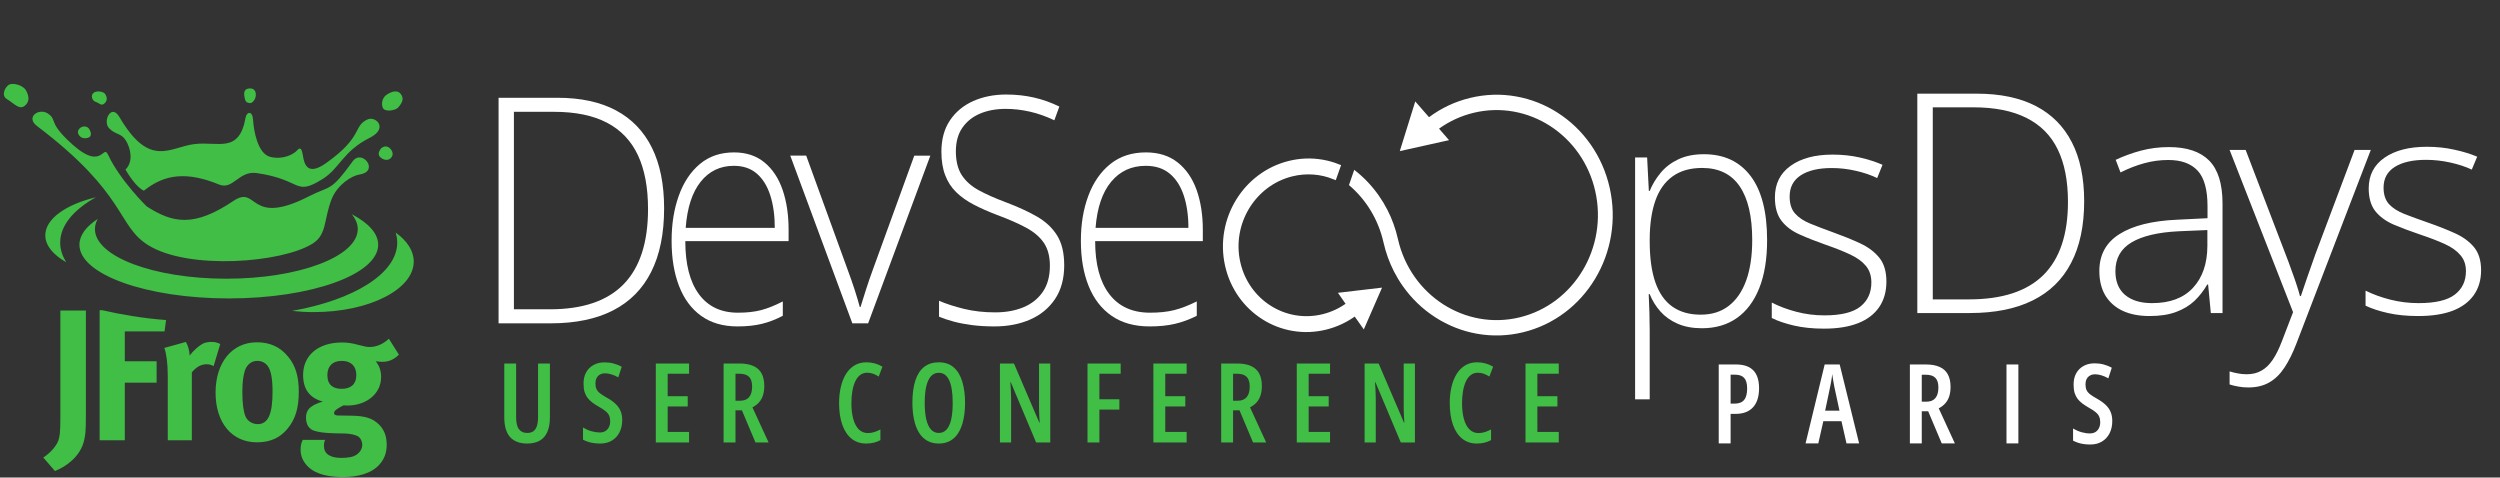
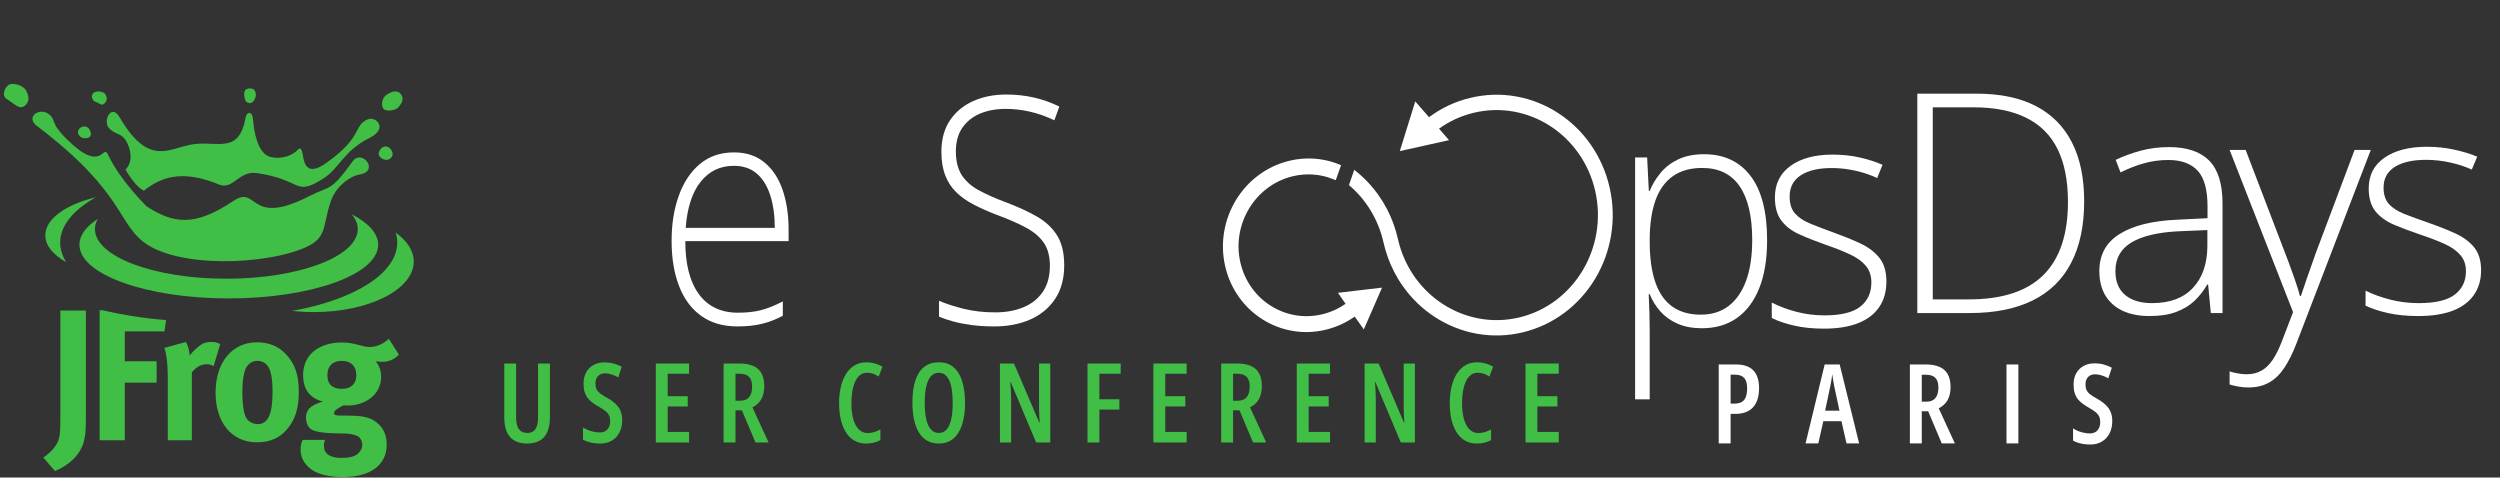
<svg xmlns="http://www.w3.org/2000/svg" width="445" height="85" viewBox="0 0 445 85" fill="none">
  <rect x="0" y="0" width="445" height="85" fill="#333333" stroke="none" />
  <path fill-rule="evenodd" clip-rule="evenodd" d="M71.008 63.133L69.216 60.294C68.224 61.229 67.008 61.764 65.824 61.764C65.28 61.764 64.993 61.697 63.808 61.397C62.625 61.062 61.792 60.962 60.865 60.962C56.672 60.962 53.953 63.234 53.953 66.741C53.953 69.28 55.105 70.85 57.473 71.485C56.513 71.719 55.457 72.22 54.977 72.788C54.625 73.189 54.465 73.723 54.465 74.357C54.465 74.893 54.593 75.36 54.785 75.761C55.008 76.128 55.329 76.429 55.713 76.596C56.48 76.896 57.729 77.097 59.648 77.131C60.641 77.131 61.249 77.164 61.473 77.164C62.657 77.231 63.264 77.43 63.713 77.665C64.16 77.933 64.481 78.534 64.481 79.201C64.481 79.87 64.065 80.538 63.457 80.939C62.881 81.34 61.952 81.507 60.737 81.507C58.752 81.507 57.664 80.772 57.664 79.402C57.664 78.8 57.729 78.666 57.856 78.299L53.889 78.299C53.729 78.633 53.506 79.101 53.506 80.037C53.506 81.207 53.953 82.208 54.849 83.077C56.321 84.514 58.721 84.914 61.057 84.914C63.616 84.914 66.081 84.313 67.52 82.709C68.415 81.707 68.832 80.604 68.832 79.168C68.832 77.632 68.384 76.462 67.424 75.527C66.271 74.424 64.961 74.023 62.465 73.99L60.16 73.957C59.713 73.957 59.457 73.791 59.457 73.556C59.457 73.088 60.064 72.687 61.152 72.153C61.473 72.186 61.601 72.186 61.792 72.186C65.28 72.186 67.84 70.049 67.84 67.109C67.84 65.973 67.52 65.105 66.879 64.303C67.424 64.369 67.584 64.403 68 64.403C69.183 64.403 70.079 64.035 71.008 63.133ZM73.646 46.554C73.646 44.633 72.452 42.853 70.421 41.391C70.604 41.978 70.707 42.574 70.707 43.183C70.707 48.684 62.963 53.391 51.984 55.34C53.226 55.478 54.514 55.554 55.839 55.554C65.674 55.554 73.646 51.524 73.646 46.554ZM67.317 43.561C67.317 48.841 55.412 53.12 40.725 53.12C26.039 53.12 14.134 48.841 14.134 43.561C14.134 41.899 15.315 40.336 17.392 38.974C17.071 39.558 16.901 40.162 16.901 40.781C16.901 45.658 27.372 49.611 40.29 49.611C53.209 49.611 63.681 45.658 63.681 40.781C63.681 39.859 63.304 38.968 62.608 38.132C65.575 39.674 67.317 41.545 67.317 43.561ZM17.072 35.111C11.708 36.411 8.064 38.957 8.064 41.885C8.064 43.697 9.461 45.361 11.795 46.676C11.094 45.563 10.713 44.393 10.713 43.183C10.713 40.138 13.091 37.337 17.072 35.111ZM69.528 26.528C69.035 25.939 68.359 25.941 67.826 26.42C67.311 27.097 67.296 27.578 67.662 27.952C68.052 28.352 68.86 28.697 69.442 28.239C70.024 27.779 70.022 27.116 69.528 26.528ZM62.771 28.723C64.436 26.42 67.621 30.492 64.011 31.058C62.566 31.285 60.127 32.852 59.08 35.326C57.602 38.987 58.242 41.696 55.701 43.326C50.282 46.798 33.589 48.108 26.401 43.654C20.766 40.162 22.7 34.627 6.582 22.427C4.474 20.832 6.971 19.14 8.549 20.223C10.128 21.308 8.683 21.596 11.867 24.756C18.298 31.137 18.234 25.4 19.249 27.57C21.385 32.133 26.096 36.728 26.096 36.728C30.814 39.774 34.582 40.44 41.542 35.769C45.956 32.807 44.15 40.48 54.975 34.951C58.922 32.933 58.758 34.271 62.771 28.723ZM15.806 22.869C15.533 22.488 14.722 22.313 14.18 22.855C13.639 23.396 13.905 23.931 14.218 24.252C14.667 24.713 15.429 24.675 15.881 24.425C16.336 24.175 16.241 23.476 15.806 22.869ZM4.616 18.634C4.97 18.249 5.416 17.521 4.649 16.127C4.09 15.107 2.239 14.69 1.585 15.079C0.934 15.469 0.138 16.976 1.229 17.639C2.634 18.494 3.555 19.787 4.616 18.634ZM71.346 16.741C70.851 16.028 69.807 16.157 68.772 16.901C67.738 17.645 67.933 19.058 68.275 19.388C68.876 19.967 70.475 19.576 70.847 19.161C71.807 18.096 71.841 17.454 71.346 16.741ZM65.392 21.269C66.873 20.576 69.203 22.828 65.832 24.518C61.014 26.935 60.503 29.933 57.459 31.84C52.34 35.047 53.907 31.969 45.672 30.805C42.501 30.356 41.481 33.865 39.005 32.851C33.298 30.513 29.312 30.96 25.615 33.942C24.277 33.357 22.877 31.097 22.329 30.191C23.827 28.735 23.222 26.302 22.376 24.968C21.53 23.633 20.506 24.012 19.382 22.784C18.257 21.558 19.806 18.359 21.247 20.817C26.645 30.027 30.188 26.196 34.597 25.647C38.828 25.12 42.569 27.406 43.715 20.931C43.904 19.873 44.944 19.619 45.05 21.37C45.155 23.121 45.818 27.385 48.144 27.936C50.47 28.485 52.317 27.395 52.862 26.79C53.407 26.185 53.692 26.273 53.931 27.774C54.171 29.277 54.761 31.352 58.027 29.041C64.707 24.313 62.796 22.484 65.392 21.269ZM45.536 16.942C45.558 16.185 45.211 15.711 44.459 15.738C43.707 15.765 43.437 16.14 43.461 16.871C43.649 18.253 43.883 18.22 44.382 18.348C44.881 18.476 45.515 17.698 45.536 16.942ZM18.754 18.241C19.082 17.832 19.113 17.292 18.678 16.684C18.406 16.304 17.132 16.043 16.591 16.584C16.049 17.126 16.542 17.977 16.964 18.105C17.746 18.344 18.093 19.067 18.754 18.241ZM63.425 66.774C63.425 68.345 62.496 69.213 60.801 69.213C59.297 69.213 58.273 68.512 58.273 66.774C58.273 65.171 59.201 64.236 60.833 64.236C62.465 64.236 63.425 65.171 63.425 66.774ZM51.137 76.362C52.547 74.691 53.185 72.687 53.185 69.748C53.185 66.975 52.609 65.105 51.298 63.5C49.889 61.763 48.066 60.929 45.73 60.929C41.315 60.929 38.371 64.502 38.371 69.882C38.371 75.26 41.282 78.734 45.73 78.734C48.258 78.734 49.889 77.832 51.137 76.362ZM48.514 69.715C48.514 73.757 47.715 75.493 45.859 75.493C45.026 75.493 44.067 75.026 43.682 74.091C43.331 73.221 43.138 71.751 43.138 69.781C43.138 68.077 43.298 66.875 43.586 65.973C43.938 64.904 44.77 64.236 45.794 64.236C46.562 64.236 47.233 64.57 47.65 65.138C48.226 65.906 48.514 67.409 48.514 69.715ZM7.706 81.439L9.784 83.844C11.801 83.043 14.329 81.24 14.968 78.401C15.192 77.465 15.288 76.863 15.288 73.856L15.288 55.269L10.745 55.269L10.745 74.357C10.745 76.863 10.649 77.798 10.297 78.633C9.881 79.569 8.856 80.704 7.706 81.439ZM18.203 55.216L17.736 55.216L17.736 78.367L22.215 78.367L22.215 68.11L27.879 68.11L27.879 64.303L22.215 64.303L22.215 58.99L29.286 58.99L29.561 56.969C25.312 56.647 21.451 55.969 18.203 55.216ZM33.095 60.862C33.479 61.564 33.702 62.332 33.766 63.301C34.375 62.432 35.399 61.53 36.198 61.128C36.551 60.962 37.126 60.862 37.606 60.862C38.246 60.862 38.534 60.929 39.206 61.229L38.022 65.171C37.606 64.938 37.255 64.837 36.775 64.837C35.815 64.837 34.95 65.305 34.15 66.273L34.15 78.367L29.863 78.367L29.863 66.941C29.863 64.636 29.607 62.899 29.255 61.931L33.095 60.862Z" fill="#40BE46" />
  <path d="M283.11 25.679C281.536 23.44 279.582 21.56 277.303 20.093C275.023 18.624 272.531 17.641 269.898 17.17C267.171 16.682 264.41 16.768 261.694 17.425C258.977 18.082 256.566 19.225 254.364 20.86L251.916 18.054L250.54 22.476L249.163 26.898L253.547 25.923L257.93 24.947L256.146 22.902C258.005 21.568 260.072 20.62 262.292 20.083C271.978 17.74 281.697 24 283.958 34.037C286.219 44.075 280.179 54.147 270.493 56.49C260.808 58.833 251.089 52.573 248.828 42.536C248.42 40.725 247.793 38.986 246.965 37.367C246.511 36.48 245.991 35.615 245.416 34.799C244.185 33.047 242.721 31.517 241.051 30.23L240.116 32.945C243.095 35.465 245.324 38.984 246.264 43.156C246.672 44.966 247.299 46.706 248.127 48.325C248.581 49.212 249.101 50.077 249.676 50.893C251.249 53.132 253.203 55.011 255.483 56.48C257.763 57.948 260.254 58.93 262.887 59.402C265.615 59.889 268.375 59.804 271.092 59.147C273.808 58.49 276.321 57.3 278.558 55.611C280.718 53.981 282.532 51.956 283.948 49.593C285.364 47.232 286.313 44.65 286.768 41.92C287.239 39.094 287.156 36.232 286.522 33.417C285.887 30.602 284.739 27.998 283.11 25.68L283.11 25.679Z" fill="white" />
-   <path d="M118.212 37.094C118.212 41.58 117.448 45.342 115.92 48.38C114.391 51.42 112.131 53.708 109.137 55.245C106.142 56.783 102.437 57.553 98.02 57.553H88.746V17.405H99.24C103.374 17.405 106.844 18.156 109.654 19.657C112.463 21.158 114.591 23.369 116.04 26.289C117.488 29.209 118.213 32.811 118.213 37.094H118.212ZM115.35 37.204C115.35 33.378 114.749 30.183 113.548 27.621C112.347 25.058 110.51 23.131 108.037 21.84C105.564 20.549 102.428 19.904 98.63 19.904H91.476V55.054H97.889C103.735 55.054 108.108 53.566 111.005 50.591C113.902 47.616 115.351 43.154 115.351 37.204H115.35Z" fill="white" />
  <path d="M130.651 27.127C132.821 27.127 134.629 27.721 136.073 28.912C137.517 30.102 138.595 31.731 139.305 33.8C140.016 35.869 140.371 38.239 140.371 40.912V42.917H121.983C121.983 47.018 122.791 50.167 124.407 52.364C126.023 54.561 128.338 55.659 131.352 55.659C132.929 55.659 134.299 55.509 135.463 55.206C136.626 54.904 137.919 54.387 139.34 53.654V56.208C138.09 56.867 136.841 57.348 135.592 57.65C134.342 57.953 132.906 58.103 131.282 58.103C128.706 58.103 126.546 57.476 124.805 56.222C123.063 54.968 121.751 53.197 120.87 50.908C119.987 48.62 119.546 45.947 119.546 42.889C119.546 39.832 119.972 37.224 120.823 34.843C121.674 32.464 122.923 30.582 124.571 29.2C126.218 27.817 128.244 27.127 130.649 27.127H130.651ZM130.627 29.516C128.191 29.516 126.219 30.464 124.712 32.358C123.205 34.253 122.318 36.986 122.054 40.556H137.911C137.911 38.377 137.645 36.455 137.114 34.789C136.584 33.123 135.783 31.827 134.713 30.903C133.643 29.978 132.281 29.516 130.626 29.516H130.627Z" fill="white" />
-   <path d="M151.718 57.553L140.667 27.702H143.503L150.896 48.05C151.355 49.277 151.766 50.454 152.128 51.579C152.489 52.705 152.794 53.726 153.042 54.642H153.175C153.457 53.727 153.78 52.701 154.142 51.566C154.503 50.432 154.906 49.259 155.348 48.051L162.741 27.703H165.602L154.526 57.553H151.718V57.553Z" fill="white" />
  <path d="M189.43 47.2C189.43 49.598 188.885 51.607 187.796 53.227C186.707 54.848 185.229 56.066 183.364 56.88C181.499 57.694 179.386 58.102 177.026 58.102C175.557 58.102 174.224 58.023 173.028 57.868C171.831 57.712 170.75 57.506 169.785 57.25C168.819 56.995 167.94 56.701 167.148 56.371V53.543C168.436 54.092 169.926 54.572 171.617 54.985C173.309 55.397 175.154 55.602 177.15 55.602C179.032 55.602 180.703 55.3 182.163 54.696C183.624 54.092 184.775 53.177 185.617 51.95C186.459 50.724 186.88 49.176 186.88 47.309C186.88 45.661 186.529 44.311 185.828 43.258C185.126 42.206 184.074 41.3 182.671 40.54C181.268 39.781 179.502 39.007 177.373 38.22C175.888 37.653 174.539 37.052 173.325 36.421C172.112 35.79 171.076 35.057 170.218 34.224C169.359 33.392 168.703 32.385 168.25 31.203C167.796 30.022 167.569 28.626 167.569 27.015C167.569 24.8 168.077 22.937 169.092 21.426C170.106 19.916 171.484 18.772 173.226 17.993C174.967 17.215 176.927 16.826 179.106 16.826C180.839 16.826 182.486 17.004 184.045 17.361C185.605 17.718 187.111 18.254 188.564 18.968L187.673 21.412C186.22 20.716 184.767 20.203 183.315 19.873C181.862 19.543 180.427 19.379 179.007 19.379C177.306 19.379 175.791 19.658 174.463 20.216C173.134 20.775 172.082 21.613 171.306 22.729C170.53 23.846 170.143 25.255 170.143 26.957C170.143 28.66 170.501 30.134 171.219 31.214C171.938 32.294 172.961 33.191 174.289 33.905C175.617 34.618 177.19 35.315 179.006 35.992C181.151 36.798 183 37.644 184.551 38.532C186.102 39.42 187.303 40.542 188.154 41.896C189.004 43.251 189.428 45.017 189.428 47.196L189.43 47.2Z" fill="white" />
-   <path d="M203.97 27.127C206.232 27.127 208.117 27.721 209.622 28.912C211.127 30.102 212.25 31.731 212.991 33.8C213.731 35.869 214.102 38.239 214.102 40.912V42.917H194.937C194.937 47.018 195.779 50.167 197.463 52.364C199.148 54.561 201.561 55.659 204.702 55.659C206.346 55.659 207.773 55.509 208.986 55.206C210.199 54.904 211.545 54.387 213.026 53.654V56.208C211.724 56.867 210.422 57.348 209.12 57.65C207.817 57.953 206.32 58.103 204.628 58.103C201.943 58.103 199.693 57.476 197.878 56.222C196.062 54.968 194.695 53.197 193.776 50.908C192.856 48.62 192.397 45.947 192.397 42.889C192.397 39.832 192.841 37.224 193.727 34.843C194.614 32.464 195.916 30.582 197.634 29.2C199.351 27.817 201.463 27.127 203.969 27.127H203.97ZM203.945 29.516C201.406 29.516 199.351 30.464 197.781 32.358C196.21 34.253 195.287 36.986 195.01 40.556H211.537C211.537 38.377 211.26 36.455 210.707 34.789C210.154 33.123 209.32 31.827 208.205 30.903C207.09 29.978 205.669 29.516 203.944 29.516H203.945Z" fill="white" />
  <path d="M335.779 50.123C335.779 51.898 335.35 53.414 334.493 54.667C333.637 55.922 332.387 56.874 330.744 57.524C329.101 58.174 327.078 58.499 324.676 58.499C322.679 58.499 320.896 58.316 319.324 57.95C317.751 57.584 316.436 57.135 315.375 56.604V53.858C316.699 54.536 318.166 55.085 319.774 55.505C321.382 55.926 323.033 56.136 324.73 56.136C327.697 56.136 329.834 55.615 331.142 54.571C332.45 53.528 333.103 52.1 333.103 50.287C333.103 49.097 332.781 48.114 332.136 47.335C331.491 46.557 330.568 45.884 329.367 45.316C328.166 44.749 326.717 44.172 325.021 43.586C323.255 42.963 321.687 42.346 320.318 41.732C318.949 41.119 317.876 40.304 317.098 39.288C316.321 38.273 315.933 36.885 315.933 35.128C315.933 32.73 316.86 30.862 318.714 29.525C320.57 28.189 323.06 27.52 326.187 27.52C327.918 27.52 329.53 27.69 331.023 28.029C332.516 28.368 333.872 28.803 335.09 29.333L334.136 31.695C333.04 31.164 331.777 30.733 330.347 30.404C328.916 30.076 327.485 29.91 326.054 29.91C323.704 29.91 321.867 30.34 320.543 31.2C319.217 32.062 318.556 33.324 318.556 34.99C318.556 36.272 318.874 37.275 319.51 37.997C320.146 38.72 321.055 39.325 322.239 39.81C323.422 40.295 324.827 40.83 326.453 41.416C328.131 42.021 329.681 42.652 331.103 43.311C332.525 43.97 333.66 44.821 334.509 45.865C335.357 46.909 335.781 48.328 335.781 50.122L335.779 50.123Z" fill="white" />
  <path d="M238.967 52.486L240.16 54.171L240.145 54.181C238.762 55.222 237.212 55.958 235.54 56.371C228.693 58.06 221.864 53.732 220.315 46.721C218.767 39.711 223.078 32.633 229.925 30.944C232.549 30.296 235.171 30.534 237.495 31.467L238.134 29.658C237.225 29.298 236.28 29.033 235.308 28.868C233.385 28.541 231.436 28.616 229.515 29.09C227.594 29.564 225.816 30.409 224.229 31.602C222.697 32.753 221.407 34.18 220.396 35.84C219.385 37.499 218.703 39.31 218.369 41.222C218.023 43.202 218.068 45.204 218.502 47.17C218.937 49.136 219.734 50.95 220.874 52.565C221.974 54.123 223.344 55.427 224.946 56.443C226.547 57.458 228.301 58.132 230.158 58.448C232.081 58.775 234.029 58.701 235.95 58.227C237.871 57.753 239.649 56.908 241.237 55.715L241.247 55.707L242.663 57.708L243.963 54.727L245.264 51.746L242.115 52.116L238.967 52.486L238.967 52.486Z" fill="white" />
  <path d="M240.145 54.181L240.16 54.171M240.145 54.181C238.762 55.222 237.212 55.958 235.54 56.371C228.693 58.06 221.864 53.732 220.315 46.721C218.767 39.711 223.078 32.633 229.925 30.944C232.549 30.296 235.171 30.534 237.495 31.467L238.134 29.658C237.225 29.298 236.28 29.033 235.308 28.868C233.385 28.541 231.436 28.616 229.515 29.09C227.594 29.564 225.816 30.409 224.229 31.602C222.697 32.753 221.407 34.18 220.396 35.84C219.385 37.499 218.703 39.31 218.369 41.222C218.023 43.202 218.068 45.204 218.502 47.17C218.937 49.136 219.734 50.95 220.874 52.565C221.974 54.123 223.344 55.427 224.946 56.443C226.547 57.458 228.301 58.132 230.158 58.448C232.081 58.775 234.029 58.701 235.95 58.227C237.871 57.753 239.649 56.908 241.237 55.715L241.247 55.707L242.663 57.708L243.963 54.727L245.264 51.746L242.115 52.116L238.967 52.486L240.145 54.181Z" stroke="white" stroke-width="0.917" stroke-miterlimit="10" />
  <path d="M303.307 27.45C306.875 27.45 309.639 28.741 311.602 31.323C313.564 33.904 314.545 37.712 314.545 42.746C314.545 46.115 314.077 48.966 313.143 51.3C312.209 53.634 310.879 55.405 309.155 56.614C307.431 57.822 305.362 58.427 302.95 58.427C301.285 58.427 299.836 58.156 298.605 57.617C297.373 57.077 296.35 56.345 295.534 55.42C294.718 54.495 294.09 53.475 293.648 52.358H293.469C293.52 53.401 293.562 54.49 293.596 55.625C293.63 56.761 293.647 57.831 293.647 58.838V71.086H291.048V28.027H293.188L293.494 33.986H293.647C294.106 32.852 294.752 31.78 295.584 30.773C296.416 29.767 297.469 28.961 298.743 28.357C300.017 27.753 301.538 27.451 303.305 27.451L303.307 27.45ZM302.976 29.894C300.886 29.894 299.149 30.384 297.764 31.363C296.379 32.342 295.351 33.77 294.68 35.648C294.009 37.525 293.664 39.817 293.648 42.526V42.993C293.648 45.904 293.984 48.325 294.655 50.257C295.326 52.188 296.337 53.63 297.687 54.582C299.038 55.534 300.716 56.01 302.72 56.01C304.725 56.01 306.356 55.488 307.715 54.445C309.074 53.401 310.111 51.891 310.824 49.914C311.538 47.937 311.894 45.538 311.894 42.719C311.894 38.526 311.151 35.341 309.664 33.162C308.177 30.984 305.947 29.894 302.975 29.894H302.976Z" fill="white" />
  <path d="M370.982 35.822C370.982 40.185 370.208 43.844 368.659 46.799C367.127 49.755 364.848 51.981 361.821 53.476C358.812 54.972 355.082 55.72 350.631 55.72H341.283V16.673H351.859C356.026 16.673 359.524 17.403 362.355 18.863C365.186 20.323 367.332 22.477 368.792 25.326C370.252 28.157 370.982 31.656 370.982 35.822ZM368.098 35.929C368.098 32.208 367.492 29.101 366.282 26.608C365.071 24.115 363.219 22.246 360.726 20.999C358.234 19.735 355.073 19.103 351.245 19.103H344.034V53.289H350.497C356.391 53.289 360.797 51.847 363.718 48.963C366.638 46.06 368.098 41.716 368.098 35.929ZM386.075 26.181C389.262 26.181 391.648 26.982 393.233 28.584C394.818 30.187 395.61 32.742 395.61 36.25V55.72H393.527L393.046 50.645H392.886C392.263 51.731 391.506 52.702 390.616 53.556C389.725 54.393 388.63 55.052 387.331 55.533C386.049 56.014 384.482 56.254 382.63 56.254C380.76 56.254 379.158 55.942 377.823 55.319C376.505 54.696 375.481 53.788 374.751 52.595C374.039 51.402 373.683 49.951 373.683 48.242C373.683 45.357 374.876 43.167 377.262 41.671C379.648 40.158 383.075 39.303 387.544 39.107L392.939 38.84V36.73C392.939 33.757 392.352 31.638 391.177 30.374C390.001 29.11 388.265 28.478 385.968 28.478C384.473 28.478 383.031 28.674 381.642 29.065C380.271 29.439 378.873 29.982 377.449 30.694L376.594 28.451C377.983 27.792 379.47 27.249 381.054 26.822C382.657 26.394 384.33 26.181 386.075 26.181ZM392.913 40.95L387.838 41.164C384.152 41.342 381.348 42.001 379.425 43.14C377.502 44.28 376.541 45.989 376.541 48.268C376.541 50.102 377.11 51.509 378.25 52.488C379.407 53.467 381.01 53.957 383.057 53.957C386.244 53.957 388.675 53.049 390.349 51.233C392.04 49.417 392.895 46.942 392.913 43.808V40.95ZM396.869 26.688H399.726L406.777 45.117C407.205 46.203 407.578 47.209 407.899 48.135C408.237 49.043 408.531 49.88 408.78 50.645C409.03 51.393 409.234 52.078 409.395 52.702H409.555C409.822 51.883 410.178 50.832 410.623 49.55C411.068 48.25 411.576 46.808 412.145 45.224L419.116 26.688H422.001L408.754 61.168C408.113 62.842 407.409 64.257 406.644 65.415C405.878 66.59 404.979 67.471 403.946 68.059C402.913 68.664 401.667 68.967 400.207 68.967C399.548 68.967 398.952 68.913 398.418 68.807C397.883 68.718 397.367 68.593 396.869 68.433V66.109C397.331 66.252 397.803 66.367 398.284 66.456C398.783 66.563 399.326 66.617 399.913 66.617C400.928 66.617 401.801 66.403 402.531 65.976C403.278 65.566 403.946 64.925 404.534 64.053C405.121 63.18 405.673 62.067 406.19 60.714L408.166 55.559L396.869 26.688ZM441.634 48.108C441.634 49.835 441.198 51.313 440.326 52.541C439.471 53.752 438.216 54.678 436.56 55.319C434.904 55.942 432.865 56.254 430.444 56.254C428.432 56.254 426.633 56.076 425.049 55.72C423.464 55.364 422.137 54.927 421.069 54.411V51.74C422.405 52.399 423.882 52.933 425.503 53.343C427.123 53.752 428.788 53.957 430.497 53.957C433.488 53.957 435.643 53.45 436.96 52.435C438.278 51.42 438.937 50.031 438.937 48.268C438.937 47.111 438.607 46.158 437.949 45.41C437.308 44.645 436.382 43.986 435.171 43.434C433.96 42.882 432.5 42.321 430.791 41.752C429.01 41.146 427.426 40.55 426.037 39.962C424.666 39.357 423.589 38.564 422.805 37.585C422.022 36.588 421.63 35.235 421.63 33.525C421.63 31.193 422.565 29.377 424.434 28.077C426.304 26.777 428.814 26.127 431.966 26.127C433.711 26.127 435.331 26.296 436.827 26.635C438.34 26.955 439.711 27.374 440.94 27.89L439.978 30.187C438.874 29.671 437.601 29.252 436.159 28.932C434.717 28.611 433.275 28.451 431.832 28.451C429.464 28.451 427.613 28.869 426.277 29.706C424.942 30.543 424.274 31.772 424.274 33.392C424.274 34.638 424.595 35.617 425.236 36.33C425.877 37.024 426.794 37.612 427.987 38.093C429.179 38.555 430.595 39.072 432.233 39.642C433.925 40.229 435.483 40.843 436.907 41.484C438.349 42.125 439.498 42.953 440.352 43.968C441.207 44.983 441.634 46.363 441.634 48.108Z" fill="white" />
  <path d="M97.887 64.703V74.249C97.887 75.319 97.73 76.204 97.416 76.902C97.108 77.594 96.653 78.11 96.051 78.45C95.448 78.783 94.705 78.95 93.82 78.95C92.507 78.95 91.5 78.569 90.802 77.806C90.11 77.037 89.763 75.861 89.763 74.278V64.703H91.869V74.239C91.869 75.246 92.039 75.97 92.378 76.412C92.718 76.848 93.202 77.066 93.83 77.066C94.259 77.066 94.618 76.973 94.907 76.787C95.195 76.594 95.41 76.29 95.551 75.874C95.698 75.457 95.772 74.906 95.772 74.22V64.703H97.887ZM110.755 74.778C110.755 75.598 110.595 76.322 110.275 76.95C109.954 77.578 109.502 78.069 108.919 78.421C108.336 78.774 107.647 78.95 106.852 78.95C106.474 78.95 106.109 78.927 105.756 78.882C105.404 78.838 105.064 78.764 104.737 78.661C104.411 78.559 104.09 78.427 103.776 78.267V76.095C104.25 76.383 104.75 76.604 105.276 76.758C105.808 76.905 106.301 76.979 106.756 76.979C107.16 76.979 107.5 76.893 107.775 76.719C108.051 76.54 108.259 76.3 108.4 75.999C108.541 75.697 108.612 75.361 108.612 74.989C108.612 74.598 108.551 74.265 108.429 73.989C108.314 73.707 108.105 73.445 107.804 73.201C107.509 72.951 107.096 72.679 106.564 72.384C106.154 72.147 105.782 71.906 105.449 71.663C105.116 71.413 104.83 71.137 104.593 70.836C104.362 70.528 104.183 70.173 104.055 69.769C103.933 69.359 103.872 68.875 103.872 68.317C103.859 67.555 104.007 66.885 104.314 66.308C104.628 65.731 105.071 65.286 105.641 64.972C106.211 64.651 106.881 64.494 107.65 64.501C108.201 64.501 108.733 64.571 109.246 64.712C109.765 64.853 110.239 65.042 110.669 65.279L110.054 67.173C109.631 66.93 109.22 66.75 108.823 66.635C108.432 66.513 108.064 66.452 107.718 66.452C107.346 66.452 107.032 66.529 106.775 66.683C106.519 66.831 106.324 67.039 106.189 67.308C106.054 67.571 105.987 67.875 105.987 68.221C105.987 68.631 106.048 68.974 106.17 69.25C106.298 69.525 106.513 69.782 106.814 70.019C107.122 70.256 107.541 70.522 108.073 70.817C108.669 71.15 109.166 71.506 109.563 71.884C109.961 72.256 110.259 72.675 110.457 73.143C110.656 73.611 110.755 74.156 110.755 74.778ZM122.653 78.758H116.731V64.703H122.653V66.529H118.846V70.519H122.413V72.355H118.846V76.883H122.653V78.758ZM131.638 64.703C132.631 64.703 133.451 64.85 134.099 65.145C134.752 65.433 135.24 65.876 135.56 66.472C135.88 67.061 136.041 67.805 136.041 68.702C136.041 69.304 135.967 69.846 135.82 70.327C135.672 70.807 135.441 71.23 135.127 71.596C134.82 71.954 134.422 72.259 133.935 72.509L136.81 78.758H134.474L132.061 73.038H130.917V78.758H128.802V64.703H131.638ZM131.638 66.529H130.917V71.326H131.772C132.452 71.326 132.971 71.118 133.33 70.701C133.695 70.278 133.878 69.647 133.878 68.808C133.878 68.013 133.695 67.436 133.33 67.077C132.971 66.712 132.407 66.529 131.638 66.529ZM154.347 66.347C153.859 66.347 153.44 66.488 153.087 66.77C152.735 67.045 152.443 67.433 152.212 67.933C151.988 68.426 151.821 69 151.712 69.654C151.604 70.307 151.549 71.006 151.549 71.749C151.549 72.871 151.664 73.832 151.895 74.633C152.126 75.428 152.459 76.037 152.895 76.46C153.331 76.876 153.853 77.085 154.462 77.085C154.878 77.085 155.273 77.024 155.644 76.902C156.016 76.774 156.372 76.623 156.711 76.45V78.344C156.353 78.543 155.962 78.694 155.539 78.796C155.122 78.899 154.667 78.95 154.174 78.95C153.167 78.95 152.305 78.665 151.587 78.094C150.87 77.524 150.319 76.7 149.934 75.624C149.549 74.547 149.357 73.249 149.357 71.73C149.357 70.705 149.46 69.756 149.665 68.885C149.87 68.007 150.174 67.237 150.578 66.577C150.988 65.917 151.498 65.404 152.107 65.039C152.715 64.674 153.42 64.491 154.222 64.491C154.734 64.491 155.228 64.555 155.702 64.683C156.176 64.812 156.635 65.007 157.077 65.27L156.413 67.029C156.093 66.818 155.763 66.651 155.423 66.529C155.084 66.407 154.725 66.347 154.347 66.347ZM171.781 71.711C171.781 72.768 171.689 73.739 171.503 74.624C171.323 75.508 171.044 76.274 170.666 76.921C170.295 77.569 169.811 78.069 169.215 78.421C168.625 78.774 167.923 78.95 167.109 78.95C166.283 78.95 165.571 78.77 164.975 78.412C164.379 78.053 163.892 77.549 163.514 76.902C163.136 76.249 162.857 75.479 162.678 74.595C162.498 73.71 162.408 72.743 162.408 71.692C162.408 70.102 162.585 68.776 162.937 67.712C163.29 66.641 163.815 65.837 164.514 65.299C165.212 64.76 166.077 64.491 167.109 64.491C168.199 64.491 169.087 64.796 169.772 65.404C170.464 66.013 170.971 66.862 171.291 67.952C171.618 69.035 171.781 70.288 171.781 71.711ZM164.6 71.711C164.6 72.884 164.693 73.868 164.879 74.662C165.071 75.457 165.353 76.056 165.725 76.46C166.097 76.864 166.555 77.066 167.1 77.066C167.651 77.066 168.109 76.87 168.474 76.479C168.84 76.082 169.115 75.489 169.301 74.701C169.487 73.906 169.58 72.909 169.58 71.711C169.58 69.923 169.372 68.583 168.955 67.692C168.545 66.802 167.93 66.356 167.109 66.356C166.552 66.356 166.087 66.558 165.715 66.962C165.344 67.366 165.065 67.965 164.879 68.76C164.693 69.548 164.6 70.532 164.6 71.711ZM186.948 78.758H184.429L179.92 68.039H179.843C179.875 68.436 179.901 68.814 179.92 69.173C179.939 69.532 179.952 69.868 179.959 70.182C179.971 70.496 179.978 70.791 179.978 71.067V78.758H177.988V64.703H180.487L184.996 75.22H185.063C185.038 74.81 185.015 74.428 184.996 74.076C184.983 73.717 184.97 73.384 184.958 73.076C184.951 72.762 184.948 72.477 184.948 72.22V64.703H186.948V78.758ZM195.692 78.758H193.577V64.703H199.48V66.529H195.692V71.067H199.249V72.913H195.692V78.758ZM211.223 78.758H205.302V64.703H211.223V66.529H207.417V70.519H210.983V72.355H207.417V76.883H211.223V78.758ZM220.208 64.703C221.202 64.703 222.022 64.85 222.669 65.145C223.323 65.433 223.81 65.876 224.13 66.472C224.451 67.061 224.611 67.805 224.611 68.702C224.611 69.304 224.537 69.846 224.39 70.327C224.243 70.807 224.012 71.23 223.698 71.596C223.39 71.954 222.993 72.259 222.506 72.509L225.38 78.758H223.044L220.631 73.038H219.487V78.758H217.372V64.703H220.208ZM220.208 66.529H219.487V71.326H220.343C221.022 71.326 221.541 71.118 221.9 70.701C222.265 70.278 222.448 69.647 222.448 68.808C222.448 68.013 222.265 67.436 221.9 67.077C221.541 66.712 220.977 66.529 220.208 66.529ZM236.749 78.758H230.827V64.703H236.749V66.529H232.942V70.519H236.509V72.355H232.942V76.883H236.749V78.758ZM251.858 78.758H249.339L244.83 68.039H244.753C244.785 68.436 244.811 68.814 244.83 69.173C244.849 69.532 244.862 69.868 244.869 70.182C244.881 70.496 244.888 70.791 244.888 71.067V78.758H242.898V64.703H245.397L249.906 75.22H249.973C249.948 74.81 249.925 74.428 249.906 74.076C249.893 73.717 249.88 73.384 249.868 73.076C249.861 72.762 249.858 72.477 249.858 72.22V64.703H251.858V78.758ZM263.044 66.347C262.557 66.347 262.137 66.488 261.784 66.77C261.432 67.045 261.14 67.433 260.91 67.933C260.685 68.426 260.519 69 260.41 69.654C260.301 70.307 260.246 71.006 260.246 71.749C260.246 72.871 260.362 73.832 260.592 74.633C260.823 75.428 261.156 76.037 261.592 76.46C262.028 76.876 262.55 77.085 263.159 77.085C263.576 77.085 263.97 77.024 264.342 76.902C264.713 76.774 265.069 76.623 265.409 76.45V78.344C265.05 78.543 264.659 78.694 264.236 78.796C263.819 78.899 263.364 78.95 262.871 78.95C261.864 78.95 261.002 78.665 260.285 78.094C259.567 77.524 259.016 76.7 258.631 75.624C258.247 74.547 258.054 73.249 258.054 71.73C258.054 70.705 258.157 69.756 258.362 68.885C258.567 68.007 258.871 67.237 259.275 66.577C259.685 65.917 260.195 65.404 260.804 65.039C261.413 64.674 262.118 64.491 262.919 64.491C263.431 64.491 263.925 64.555 264.399 64.683C264.873 64.812 265.332 65.007 265.774 65.27L265.111 67.029C264.79 66.818 264.46 66.651 264.12 66.529C263.781 66.407 263.422 66.347 263.044 66.347ZM277.46 78.758H271.538V64.703H277.46V66.529H273.653V70.519H277.22V72.355H273.653V76.883H277.46V78.758Z" fill="#40BE46" />
  <path d="M308.98 64.875C310.384 64.875 311.422 65.227 312.095 65.932C312.774 66.631 313.114 67.688 313.114 69.105C313.114 69.822 313.028 70.463 312.855 71.027C312.682 71.591 312.419 72.072 312.066 72.469C311.72 72.86 311.284 73.158 310.759 73.363C310.233 73.568 309.612 73.671 308.894 73.671H308.048V78.929H305.933V64.875H308.98ZM308.846 66.692H308.048V71.844H308.692C309.217 71.844 309.65 71.755 309.99 71.575C310.329 71.389 310.579 71.098 310.74 70.7C310.906 70.297 310.99 69.771 310.99 69.124C310.99 68.265 310.813 67.647 310.461 67.268C310.115 66.884 309.576 66.692 308.846 66.692ZM328.676 78.929L327.782 74.978H324.551L323.657 78.929H321.389L324.792 64.875H327.464L330.925 78.929H328.676ZM327.426 73.094L326.513 68.855C326.461 68.579 326.413 68.313 326.368 68.057C326.323 67.794 326.282 67.541 326.243 67.297C326.205 67.054 326.17 66.82 326.138 66.595C326.118 66.813 326.09 67.044 326.051 67.288C326.019 67.531 325.977 67.781 325.926 68.037C325.881 68.294 325.83 68.557 325.772 68.826L324.878 73.094H327.426ZM342.795 64.875C343.788 64.875 344.609 65.022 345.256 65.317C345.91 65.605 346.397 66.047 346.717 66.644C347.038 67.233 347.198 67.977 347.198 68.874C347.198 69.476 347.124 70.018 346.977 70.499C346.829 70.979 346.599 71.402 346.285 71.767C345.977 72.126 345.58 72.431 345.093 72.681L347.967 78.929H345.631L343.218 73.21H342.074V78.929H339.959V64.875H342.795ZM342.795 66.701H342.074V71.498H342.93C343.609 71.498 344.128 71.29 344.487 70.873C344.852 70.45 345.035 69.819 345.035 68.98C345.035 68.185 344.852 67.608 344.487 67.249C344.128 66.884 343.564 66.701 342.795 66.701ZM357.155 78.929V64.875H359.27V78.929H357.155ZM375.985 74.95C375.985 75.77 375.825 76.494 375.504 77.122C375.184 77.75 374.732 78.24 374.149 78.593C373.565 78.945 372.876 79.122 372.082 79.122C371.704 79.122 371.338 79.099 370.986 79.054C370.633 79.01 370.294 78.936 369.967 78.833C369.64 78.731 369.319 78.599 369.005 78.439V76.266C369.48 76.555 369.98 76.776 370.505 76.93C371.037 77.077 371.531 77.151 371.986 77.151C372.389 77.151 372.729 77.064 373.005 76.891C373.28 76.712 373.489 76.472 373.63 76.17C373.771 75.869 373.841 75.533 373.841 75.161C373.841 74.77 373.78 74.437 373.658 74.161C373.543 73.879 373.335 73.616 373.033 73.373C372.739 73.123 372.325 72.85 371.793 72.556C371.383 72.319 371.011 72.078 370.678 71.835C370.345 71.585 370.06 71.309 369.823 71.008C369.592 70.7 369.412 70.345 369.284 69.941C369.162 69.531 369.102 69.047 369.102 68.489C369.089 67.727 369.236 67.057 369.544 66.48C369.858 65.903 370.3 65.458 370.87 65.144C371.441 64.823 372.111 64.666 372.88 64.673C373.431 64.673 373.963 64.743 374.476 64.884C374.995 65.025 375.469 65.214 375.898 65.451L375.283 67.345C374.86 67.102 374.45 66.922 374.053 66.807C373.662 66.685 373.293 66.624 372.947 66.624C372.575 66.624 372.261 66.701 372.005 66.855C371.748 67.002 371.553 67.211 371.418 67.48C371.284 67.743 371.217 68.047 371.217 68.393C371.217 68.803 371.277 69.146 371.399 69.422C371.527 69.697 371.742 69.954 372.043 70.191C372.351 70.428 372.771 70.694 373.303 70.989C373.899 71.322 374.395 71.678 374.793 72.056C375.19 72.428 375.488 72.847 375.687 73.315C375.885 73.783 375.985 74.328 375.985 74.95Z" fill="white" />
</svg>